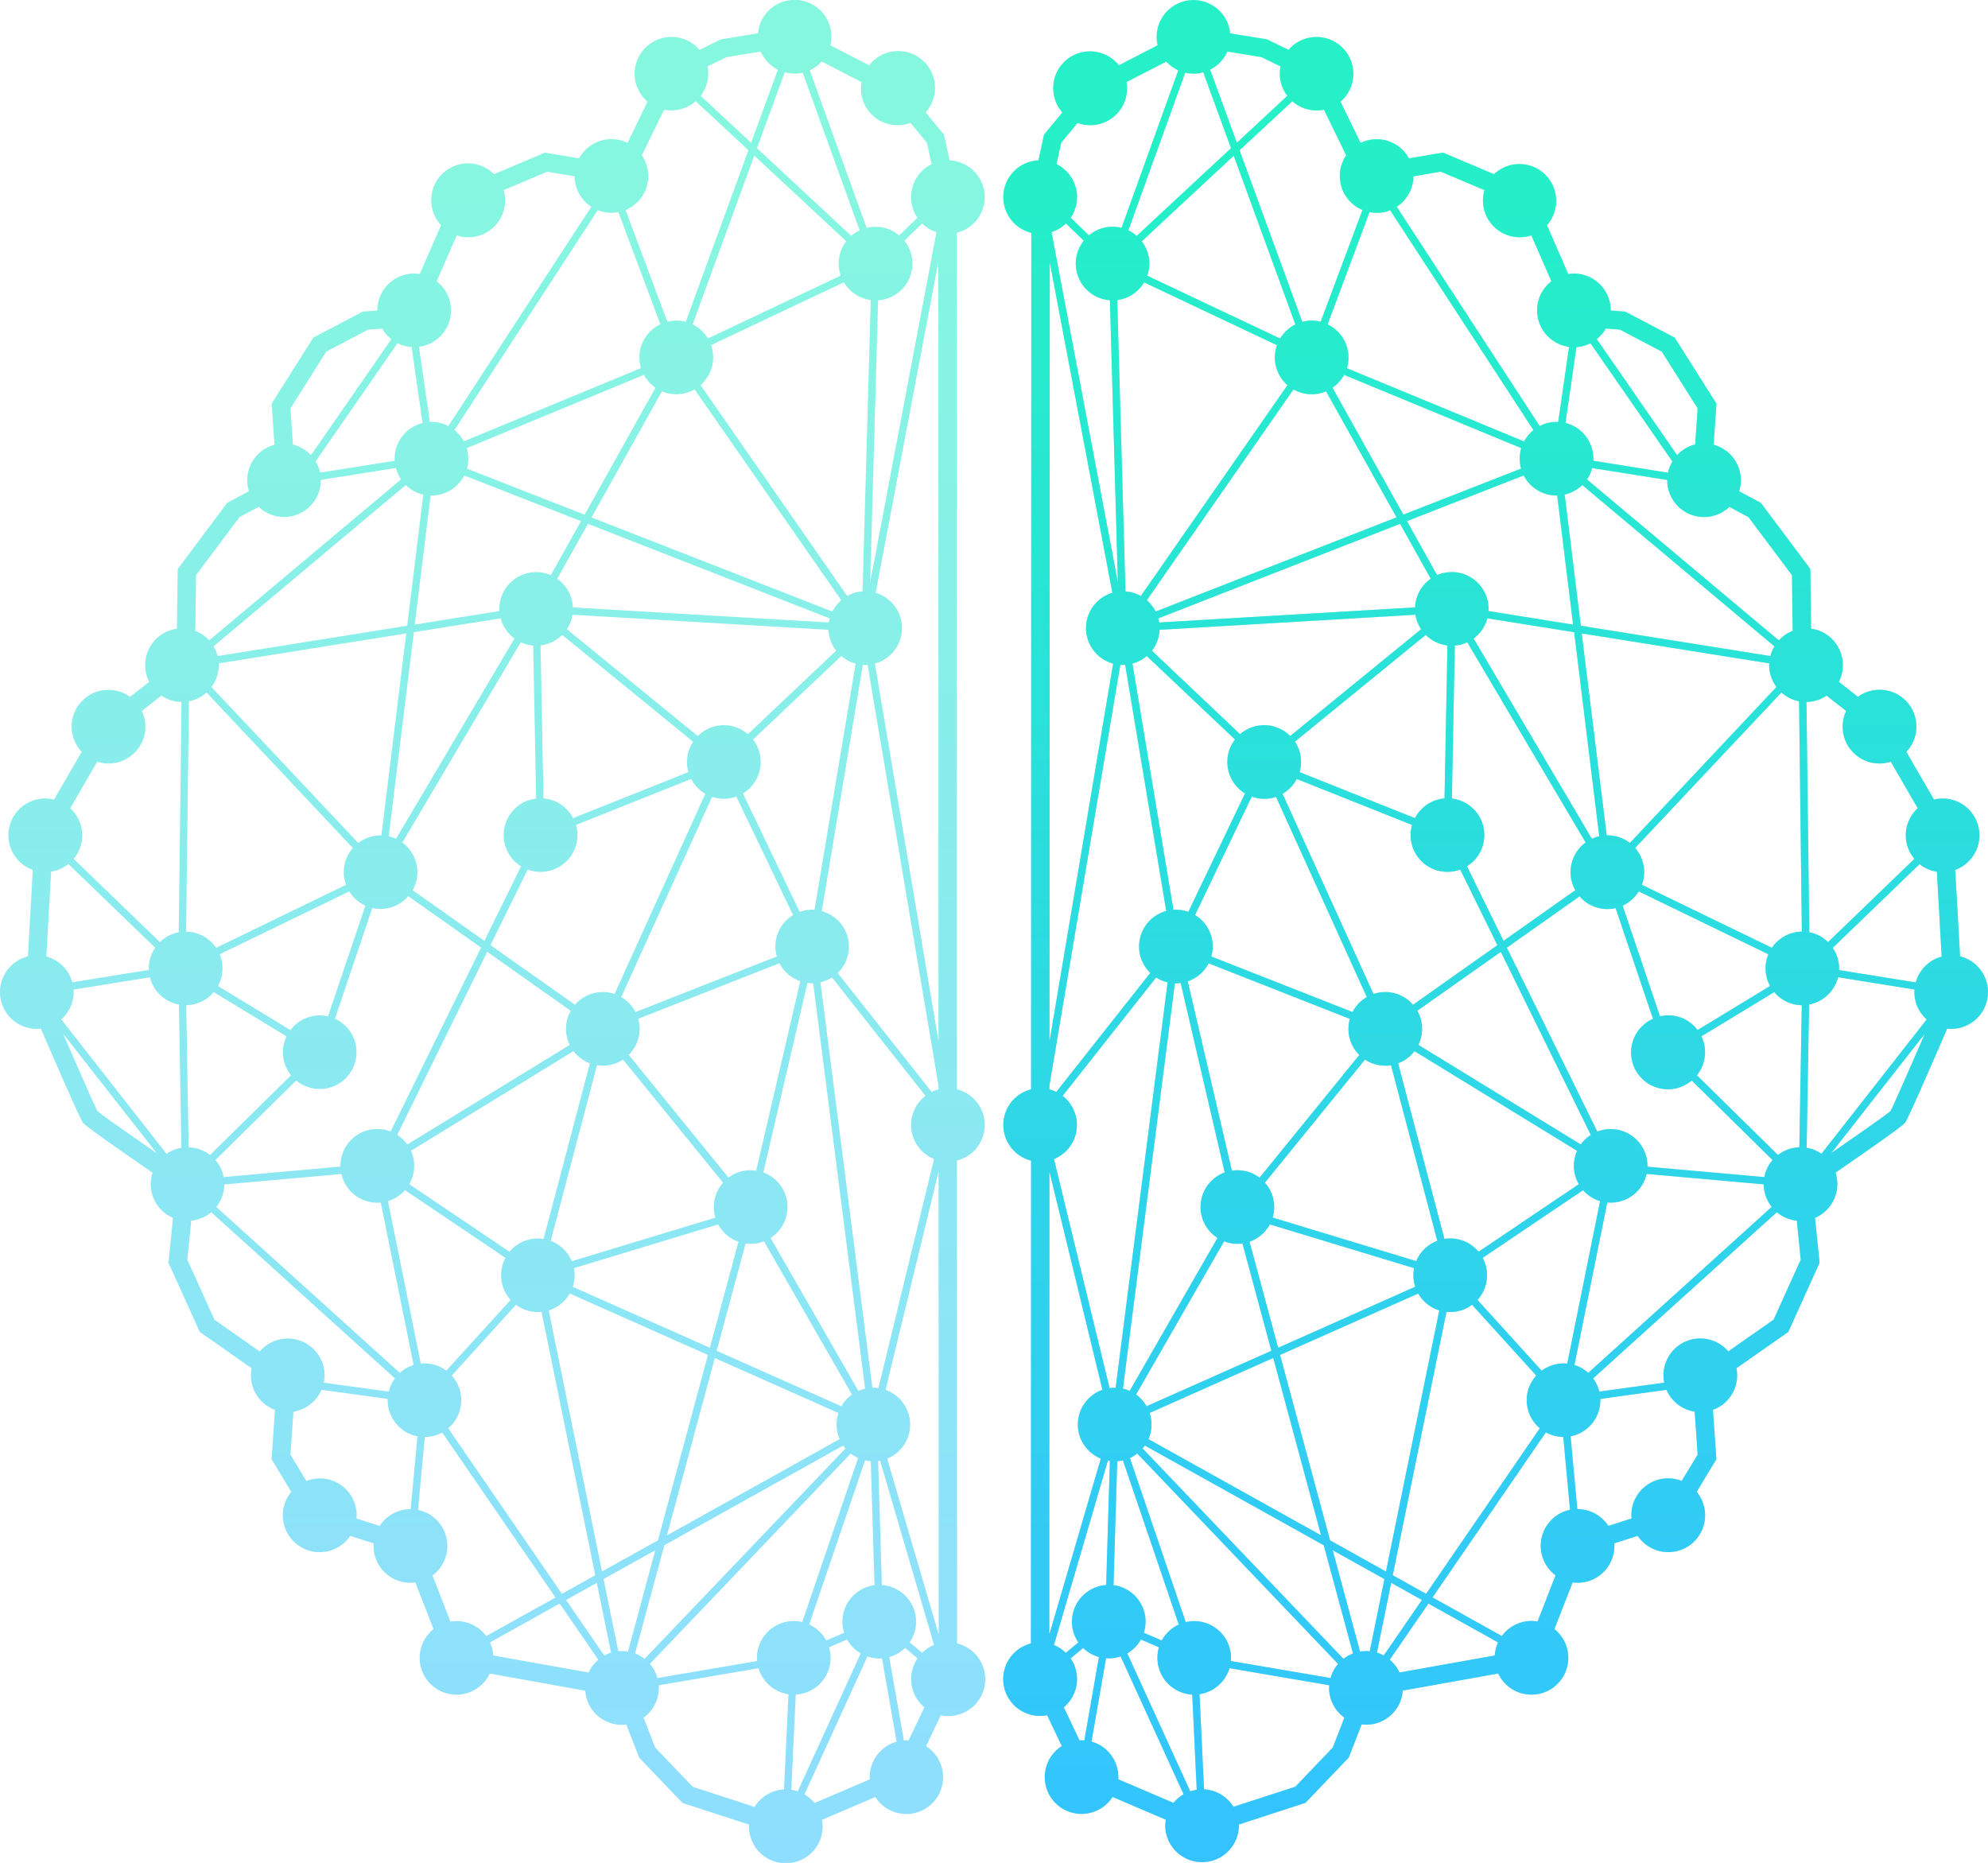
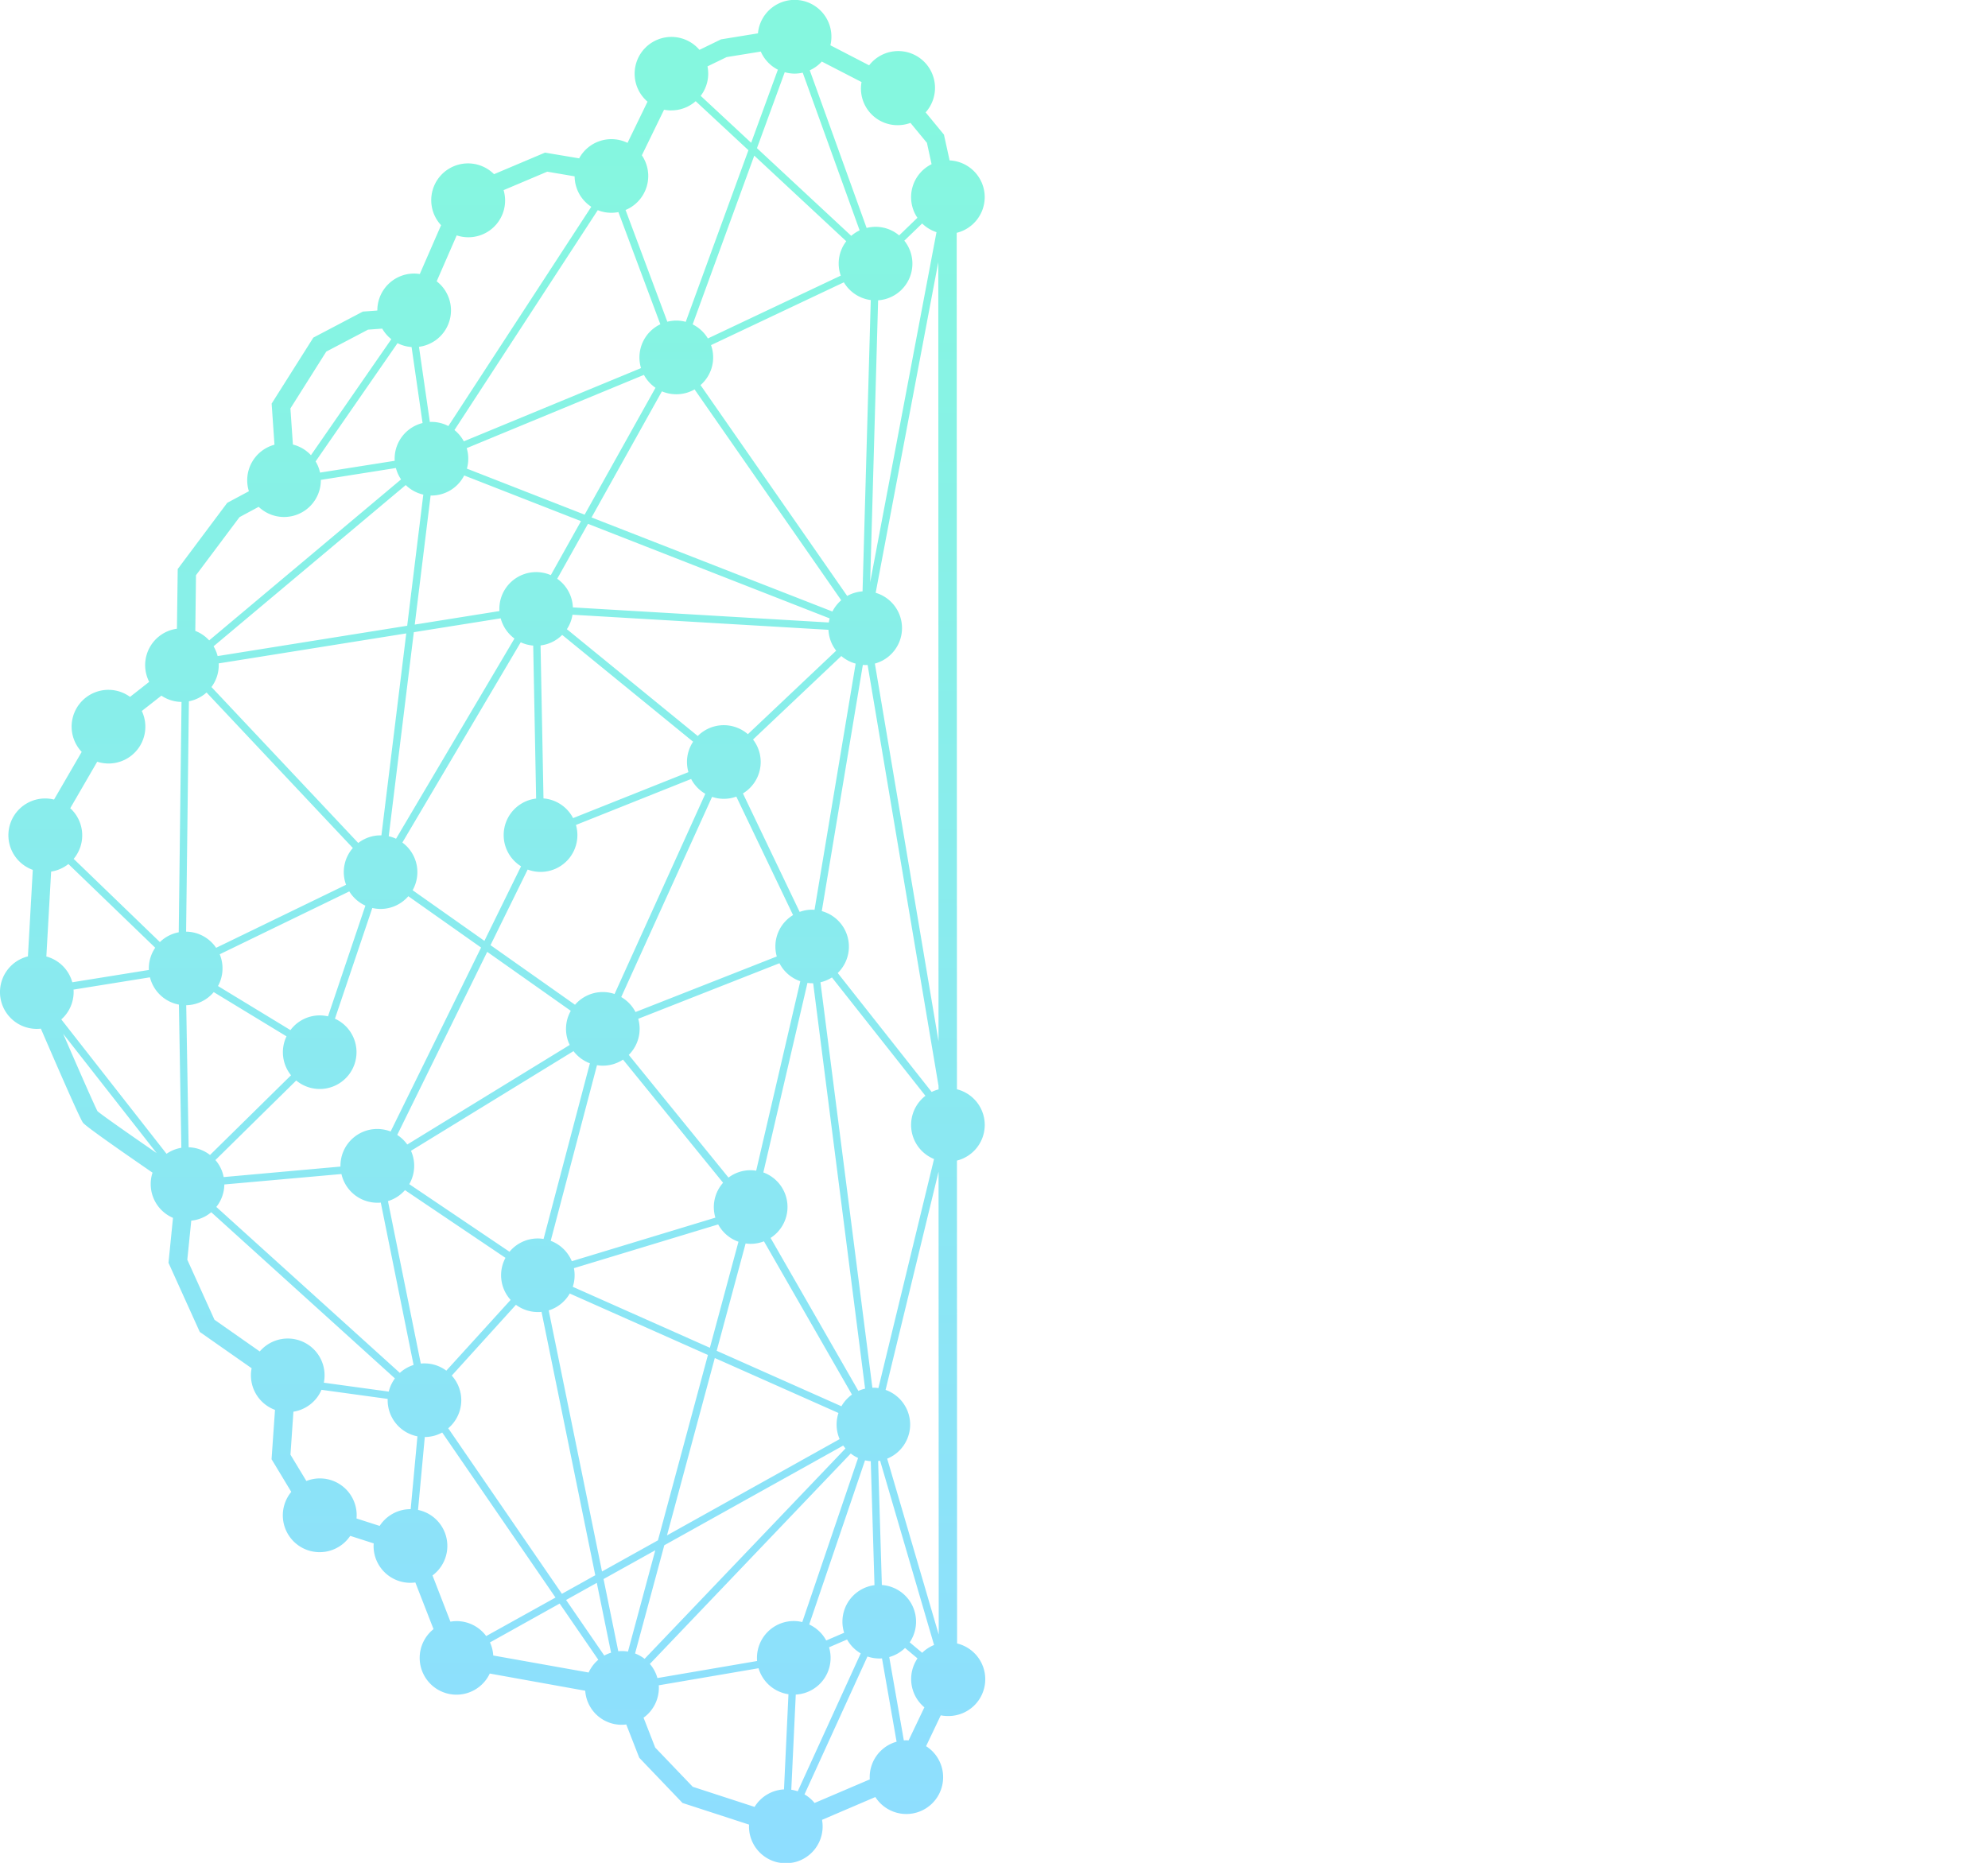
<svg xmlns="http://www.w3.org/2000/svg" viewBox="0 0 1156.32 1083.66">
  <defs>
    <style>.cls-1{opacity:0.5;}.cls-2{fill:url(#linear-gradient);}.cls-3{fill:url(#linear-gradient-2);}.cls-4{opacity:0.8;}</style>
    <linearGradient gradientUnits="userSpaceOnUse" id="linear-gradient" x1="869.95" x2="869.95" y1="68.67" y2="1077.92">
      <stop offset="0" stop-color="#0cefc0" />
      <stop offset="1" stop-color="#1ebdff" />
    </linearGradient>
    <linearGradient href="#linear-gradient" id="linear-gradient-2" x1="286.38" x2="286.38" y1="68.67" y2="1077.92" />
  </defs>
  <title>neuronex-brain-illustration-gradient</title>
  <g data-name="Layer 2" id="Layer_2">
    <g data-name="Layer 1" id="Layer_1-2">
      <g class="cls-1">
-         <path class="cls-2" d="M1140.08,556.31,1137.25,506a21.39,21.39,0,0,0-12.35-40.89l-16.09-27.77a21.39,21.39,0,0,0-28.12-32l-11.14-8.74a21.37,21.37,0,0,0-16.13-30.9L1053,331l-28.8-38.48-12.6-6.75a21.39,21.39,0,0,0-14.88-27.06l1.65-23.91-24.26-38.39-28.8-15.14-8.43-.62s0-.06,0-.1a21.42,21.42,0,0,0-21.42-21.41,20.94,20.94,0,0,0-3.28.28L899.78,131A21.4,21.4,0,0,0,869,101.32L839.32,88.78l-19.8,3.37a21.35,21.35,0,0,0-28.14-9l-11.68-24A21.4,21.4,0,1,0,749.5,29l-12.57-6.09L715.5,19.4a21.41,21.41,0,0,0-42.72,2,21.06,21.06,0,0,0,.59,4.93L650.8,38a21.41,21.41,0,1,0-32.88,27.41l-10.65,12.9-3.28,15a21.39,21.39,0,0,0-4.13,42.14l-.14,498.21a21.39,21.39,0,0,0,0,41.47L599.64,956A21.4,21.4,0,0,0,605,998.14a21.77,21.77,0,0,0,4.07-.39l8.53,17.94a21.4,21.4,0,1,0,29.52,29.58l31,13.27a20.64,20.64,0,0,0-.35,3.71,21.42,21.42,0,0,0,42.83,0c0-.32,0-.62,0-.93l38.71-12.6,25.16-26.3,7.55-19.35a21.23,21.23,0,0,0,23.87-19.64l55.54-9.95a21.4,21.4,0,1,0,32.71-25.84l10.57-27.15a22.83,22.83,0,0,0,2.88.21A21.41,21.41,0,0,0,939,899.29c0-.51,0-1-.08-1.52l13.65-4.38a21.42,21.42,0,1,0,34.29-25.59l11.47-19-2-28.7A21.34,21.34,0,0,0,1010,795.9l30.16-21.11,18.19-40.23-2.64-26.14a21.37,21.37,0,0,0,11.91-26.3c38.44-26.44,40-28.43,40.5-29.13,1.32-1.72,9.53-20.09,24.45-54.64a20.18,20.18,0,0,0,2.35.14,21.41,21.41,0,0,0,5.17-42.18ZM869.43,963,814,972.89a21.42,21.42,0,0,0-5.63-7.41l22.45-32.69,40.54,22.6A21.07,21.07,0,0,0,869.43,963Zm-177.12,79-36.62-80.21a21.58,21.58,0,0,0,7.93-8.08l10.49,4.52a21.4,21.4,0,0,0,19.35,27.51l2.61,55.36A21.47,21.47,0,0,0,692.31,1042Zm1.88-999.16a21.29,21.29,0,0,0,5.68-.79L716,86.21l-54.84,51A21.37,21.37,0,0,0,656.3,134l33.08-91.74A21.76,21.76,0,0,0,694.19,42.83Zm106.5,81a21.4,21.4,0,0,0,7.9-1.52l83.35,127.9a21.73,21.73,0,0,0-5.45,6.56l-103.06-42.6a21.37,21.37,0,0,0-11.24-25.49l24.38-65.25A21.56,21.56,0,0,0,800.69,123.78Zm116.24,78.09a21.28,21.28,0,0,0,8.18-2.25l47.63,68.78a21.6,21.6,0,0,0-2.57,6.51L926.72,268c0-.4.06-.8.06-1.2a21.39,21.39,0,0,0-16.24-20.76Zm199.6,300.73a21.36,21.36,0,0,0,10.06,4.43l2.77,49.38a21.41,21.41,0,0,0-15.09,15l-44.56-7.17c0-.31,0-.61,0-.92a21.35,21.35,0,0,0-3.7-12Zm-158.29,176c0-.15,0-.3,0-.46a21.38,21.38,0,0,0-29.17-19.94l-52.61-107,42.31-29.86a21.21,21.21,0,0,0,20.94,6.84l21.74,64.41A21.41,21.41,0,1,0,984,628.53l47,46.27a21.31,21.31,0,0,0-4.8,9.9Zm-48.8,114.45a21.27,21.27,0,0,0-12.72,4.22l-37.33-41.16a21.36,21.36,0,0,0,3-24.46l58.41-39.39a21.31,21.31,0,0,0,9.88,6.38l-19.1,94.52A21.19,21.19,0,0,0,909.44,793.09ZM664.58,842.55c.46-.54.9-1.1,1.31-1.68l104.07,58,17,62.94a21.55,21.55,0,0,0-5.54,3.12Zm11.16,111.71-10.42-4.49a21.39,21.39,0,0,0-17.64-27.68L649.84,850a21.43,21.43,0,0,0,3.32-.49L685.64,945A21.57,21.57,0,0,0,675.74,954.26Zm-10.25-790,77.27,36.54a21.29,21.29,0,0,0,6.1,23.24L663.55,346.69a21.27,21.27,0,0,0-8.93-2.66l-4.77-169.48A21.41,21.41,0,0,0,665.49,164.26Zm365.12,387.07L955,514.67a21.24,21.24,0,0,0-3.94-21.4l85.09-90.45a21.41,21.41,0,0,0,10.26,5.11l1.63,134A21.39,21.39,0,0,0,1030.61,551.33Zm-1.09,22.24-42.13,25.61a21.24,21.24,0,0,0-21.86-8L943.79,526.8a21.5,21.5,0,0,0,9.38-8.27l75.4,36.57a21.41,21.41,0,0,0,1,18.47ZM1048,584.74l-1.41,82.63a21.28,21.28,0,0,0-12.43,4.48L987,625.48a21.32,21.32,0,0,0,2.62-22.64L1032,577.11A21.36,21.36,0,0,0,1048,584.74Zm-128.51,81L825,607.79a21.27,21.27,0,0,0-.63-19.83l48.58-34.27,52.34,106.5A21.51,21.51,0,0,0,919.46,665.71ZM762.93,229.34a21.39,21.39,0,0,0,8.37-1.7l41,73.31L672.19,355.72a21.51,21.51,0,0,0-5.14-6.56l85.3-122.64A21.3,21.3,0,0,0,762.93,229.34Zm60.81,504.25-83.51-25.33a21.32,21.32,0,0,0-4.49-20.3l58.2-71.59a21.3,21.3,0,0,0,11.78,3.53,20.65,20.65,0,0,0,3.35-.29L836,721.79A21.45,21.45,0,0,0,823.74,733.59ZM703,560.36l82.14,32.32a21.31,21.31,0,0,0,5.49,21l-58,71.37a21.29,21.29,0,0,0-12.88-4.33,21.52,21.52,0,0,0-3.22.27L690.86,570.83A21.48,21.48,0,0,0,703,560.36Zm83.7,28.34-82.14-32.32a21.29,21.29,0,0,0-9.47-24.08l33-68.92a21.08,21.08,0,0,0,14.1.15L795,580A21.46,21.46,0,0,0,786.68,588.7ZM674.45,366.37l148.88-8.78a21.23,21.23,0,0,0,3.26,8.42l-76.14,62.12a21.37,21.37,0,0,0-29.15-1.06L670,378.51A21.31,21.31,0,0,0,674.45,366.37Zm78.7,65.08,76.14-62.12a21.35,21.35,0,0,0,12.61,6.12l-1.7,89A21.37,21.37,0,0,0,823,475.89l-67.08-26.74a21.27,21.27,0,0,0-2.72-17.7Zm69.93-78.13L674.23,362.1a23.38,23.38,0,0,0-.51-2.38l140.64-55,17.84,31.94A21.34,21.34,0,0,0,823.08,353.32ZM667,381.61l51.35,48.57a21.35,21.35,0,0,0,5.82,31.35l-33,68.92a21.26,21.26,0,0,0-7.25-1.29c-.47,0-.93,0-1.39.07L658.68,386A21.31,21.31,0,0,0,667,381.61ZM684,572a20.67,20.67,0,0,0,2.74-.2L712.34,682a21.38,21.38,0,0,0-4.19,38.09l-51.08,89a21.41,21.41,0,0,0-3.91-1.32L683.37,572C683.56,572,683.75,572,684,572ZM668.66,821.93l71.93-32,27.82,103.17L668,837.13a21.23,21.23,0,0,0,.68-15.2ZM666.92,818a21.66,21.66,0,0,0-6.13-6.79L712,722.07a21.18,21.18,0,0,0,7.74,1.47,21.57,21.57,0,0,0,2.92-.22l16.83,62.43Zm59.88-95.71a21.44,21.44,0,0,0,11.79-10.07l83.91,25.45a21.2,21.2,0,0,0,.67,10.83L743.43,784Zm116.71-1.9a21.86,21.86,0,0,0-3.36.29L813.21,618.53a21.42,21.42,0,0,0,9.53-7.09l94.58,58a21.27,21.27,0,0,0,1,19.4L860,728.14A21.36,21.36,0,0,0,843.51,720.41ZM821.88,584.47a21.29,21.29,0,0,0-23-6.26L746,461.76a21.55,21.55,0,0,0,8.25-8.63l67.08,26.74a21.36,21.36,0,0,0,28,25.94l21.61,44Zm31.37-80.55a21.38,21.38,0,0,0-8.76-39.4l1.7-89a21.3,21.3,0,0,0,7.25-1.91l68.84,116.46a21.35,21.35,0,0,0-6,27.76l-41.76,29.45Zm180-104.28L948,490.34a21.35,21.35,0,0,0-13-4.44l-.47,0L920,368.45l109.09,17.43c0,.34-.06.68-.06,1A21.26,21.26,0,0,0,1033.3,399.64Zm-103.07,86.8a21.27,21.27,0,0,0-4.27,1.45L857.13,371.44a21.43,21.43,0,0,0,8-11.76l50.49,8.06Zm-64.43-131c0-.42.07-.83.07-1.25a21.41,21.41,0,0,0-29.94-19.64l-17.54-31.41,67.93-26.57a21.4,21.4,0,0,0,19,11.67l.47,0,9.24,75.09Zm19-82.85-68.48,26.77-41.23-73.8a21.49,21.49,0,0,0,6.74-7.5l103.07,42.61a21.1,21.1,0,0,0-.1,11.92ZM653.09,386.78c.46,0,.91,0,1.36-.07l23.88,143.22a21.37,21.37,0,0,0-9.26,36l-54.68,69.23a21.32,21.32,0,0,0-4-1.47v-2.18l41.25-244.82C652.15,386.74,652.61,386.78,653.09,386.78Zm-35,250.68,54.37-68.85a21.55,21.55,0,0,0,6.69,2.81L648.91,807.25c-.19,0-.38,0-.58,0a21.87,21.87,0,0,0-2.94.22L613.05,674.23a21.39,21.39,0,0,0,5-36.77ZM794.54,960.41a22.05,22.05,0,0,0-3.47.3l-15.89-58.92,30.08,16.76-8.56,42A19.28,19.28,0,0,0,794.54,960.41ZM773.63,896,744.55,788.18l80.37-35.74a21.45,21.45,0,0,0,12.23,9.84l-31,151.87Zm256.11-514.38L919.48,364l-9.39-76.31a21.35,21.35,0,0,0,10.22-5.55L1032.1,376A21.63,21.63,0,0,0,1029.74,381.64ZM744.58,196.93,667.3,160.38a21.19,21.19,0,0,0-3.21-20L717.6,90.58l35.85,98.16A21.5,21.5,0,0,0,744.58,196.93Zm-99-22.27,4.62,164L611.61,135A21.5,21.5,0,0,0,620,130l10.39,10a21.38,21.38,0,0,0,15.22,34.65ZM647,344.84a21.4,21.4,0,0,0,.46,41.17l-37,219.7.12-453.22Zm-5.77,463.61a21.39,21.39,0,0,0-.94,40L610.34,950.79l.08-269.25Zm-21.29,153a21.4,21.4,0,0,0-6.92-4.53L644.4,849.67c.38.07.77.12,1.15.17L643.4,922a21.4,21.4,0,0,0-16.21,33.37ZM694.62,943a21.21,21.21,0,0,0-4.94.6L657.21,848.1a21.52,21.52,0,0,0,4.27-2.59L778.29,967.9a21.25,21.25,0,0,0-4.37,8.22l-58-9.92c0-.61.1-1.21.1-1.83A21.42,21.42,0,0,0,694.62,943ZM804.84,963a21.09,21.09,0,0,0-3.94-1.67l8.29-40.63,17.86,10Zm5.25-46.7,31.25-153.21c.72.07,1.44.11,2.17.11A21.33,21.33,0,0,0,856.22,759l37.33,41.15a21.37,21.37,0,0,0,2.07,30.67l-66.13,96.3Zm113.69-117.7a21.23,21.23,0,0,0-8-4.59l19.1-94.55c.66.06,1.32.1,2,.1a21.4,21.4,0,0,0,20.87-16.7l68.13,6.07a21.29,21.29,0,0,0,4.65,13.1Zm127.06-131,1.42-83.28a21.41,21.41,0,0,0,16.84-15.88l44.47,7.15c0,.47-.07.94-.07,1.42a21.33,21.33,0,0,0,7.16,16l-61.21,78.13A21.31,21.31,0,0,0,1050.84,667.66ZM1108.5,485.9a21.3,21.3,0,0,0,5,13.7L1063.28,548a21.26,21.26,0,0,0-10.91-5.7l-1.63-134a21.42,21.42,0,0,0,11.72-3.65l11.38,8.92a21.2,21.2,0,0,0-2.07,9.14,21.41,21.41,0,0,0,28,20.37l15.67,27.05A21.35,21.35,0,0,0,1108.5,485.9Zm-66.2-151.3.42,32.36a21.35,21.35,0,0,0-8.06,5.55L923.07,278.89a21.47,21.47,0,0,0,3-6.62l43.66,6.91c0,.05,0,.11,0,.17a21.4,21.4,0,0,0,36.16,15.5l11.15,6Zm-100-142.84,24.28,12.77,20.85,33-1.45,21a21.42,21.42,0,0,0-10.5,6.2l-46.73-67.48a21.55,21.55,0,0,0,5.29-6.15Zm-78.86-81.17a21.38,21.38,0,0,0,27.27,26.33l11.64,26.71a21.38,21.38,0,0,0,10.31,38.11l-6.33,43.73c-.31,0-.62-.05-.93-.05a21.3,21.3,0,0,0-9.84,2.41L812.41,120.28a21.38,21.38,0,0,0,9.69-17.7L838,99.86ZM783,90.33a21.42,21.42,0,0,0,9.48,31.81l-24.3,65a20.94,20.94,0,0,0-5.23-.67,21.48,21.48,0,0,0-5.47.73L721,87.41l30.68-28.52a21.45,21.45,0,0,0,18.4,4.93ZM744.82,38.61a21.65,21.65,0,0,0-.42,4.22,21.27,21.27,0,0,0,4.37,12.92l-29.36,27.3L703.87,40.5a21.5,21.5,0,0,0,10-10.53l19.84,3.24ZM626.75,71.49a21.38,21.38,0,0,0,28.8-20.08,22.28,22.28,0,0,0-.33-3.68l23.15-11.92a21.48,21.48,0,0,0,7,5.08l-33.05,91.68a21,21,0,0,0-5.17-.66,21.26,21.26,0,0,0-13.76,5l-10.63-10.25a21.39,21.39,0,0,0-8.24-31.19l2.71-12.41Zm-8,921.66a21.39,21.39,0,0,0,4-28.46l7.26-6.07a21.37,21.37,0,0,0,9.17,5.29l-8.48,48.49c-.52,0-1-.08-1.56-.08s-.81,0-1.21.06ZM650.43,1035c0-.43.06-.86.06-1.31a21.41,21.41,0,0,0-15.63-20.6l8.48-48.49c.52,0,1,.08,1.56.08a21.3,21.3,0,0,0,6.9-1.16l36.62,80.21a21.55,21.55,0,0,0-5.86,5Zm124.82-18.49-21.83,22.82-36,11.7a21.36,21.36,0,0,0-17.1-10.18l-2.61-55.36a21.41,21.41,0,0,0,17.42-15.12l58,9.93c0,.49-.07,1-.07,1.48a21.34,21.34,0,0,0,8.9,17.35Zm119.08-73.28a21.92,21.92,0,0,0-3.56-.32,21.39,21.39,0,0,0-17.24,8.75l-40.29-22.45,65.9-96a21.38,21.38,0,0,0,10.13,2.63l3.93,42.4a21.4,21.4,0,0,0-8.42,38.11Zm83.82-81.78A21.38,21.38,0,0,0,948.9,881.4c0,.64,0,1.27.09,1.89l-13.47,4.33a21.42,21.42,0,0,0-17.95-9.75h-.11l-3.92-42.36a21.41,21.41,0,0,0,17.31-21c0-.26,0-.52,0-.77l38.47-5.29a21.41,21.41,0,0,0,16.39,12.71l1.73,25Zm53.45-93.79-26.34,18.44A21.41,21.41,0,0,0,968,804.31l-37.76,5.18a21.27,21.27,0,0,0-3.58-7.67l106.83-96.67a21.27,21.27,0,0,0,11.62,4.9l2.29,22.72Zm68-121.31c-3.09,2.59-18.74,13.55-34.38,24.34l54.34-69.36C1110.62,622,1101.6,642.56,1099.61,646.39Z" />
        <path class="cls-3" d="M572.76,114.68a21.41,21.41,0,0,0-20.42-21.37l-3.29-15L538.4,65.37A21.4,21.4,0,1,0,505.53,38L483,26.34a21.41,21.41,0,1,0-42.14-6.94L419.4,22.89,406.83,29a21.4,21.4,0,1,0-30.2,30.14L365,83.11a21.35,21.35,0,0,0-28.14,9L317,88.78l-29.65,12.54A21.39,21.39,0,0,0,256.55,131L244.17,159.4a20.83,20.83,0,0,0-3.28-.28,21.42,21.42,0,0,0-21.41,21.41v.1l-8.43.62-28.8,15.14L158,234.78l1.65,23.91a21.42,21.42,0,0,0-14.89,27.06l-12.6,6.75L103.37,331l-.46,34.73a21.36,21.36,0,0,0-16.13,30.9l-11.14,8.74a21.39,21.39,0,0,0-28.12,32L31.43,465.1A21.39,21.39,0,0,0,19.07,506l-2.83,50.33a21.4,21.4,0,0,0,5.17,42.17,20.48,20.48,0,0,0,2.36-.14C38.68,632.9,46.9,651.27,48.21,653c.54.7,2.07,2.69,40.51,29.13a21.38,21.38,0,0,0,11.9,26.3L98,734.56l18.2,40.23,30.16,21.11a20.81,20.81,0,0,0-.41,4.13,21.42,21.42,0,0,0,14,20.09l-2,28.7,11.47,19a21.42,21.42,0,1,0,34.29,25.59l13.65,4.38c0,.51-.07,1-.07,1.52a21.4,21.4,0,0,0,21.41,21.41,22.69,22.69,0,0,0,2.88-.21l10.58,27.15a21.4,21.4,0,1,0,32.71,25.84l55.53,10a21.23,21.23,0,0,0,23.87,19.63l7.55,19.35,25.16,26.3,38.72,12.6c0,.31-.05.61-.05.93a21.42,21.42,0,1,0,42.49-3.71l31-13.27a21.4,21.4,0,1,0,29.52-29.58l8.53-17.94a21.85,21.85,0,0,0,4.07.39A21.4,21.4,0,0,0,556.69,956l-.08-280.89a21.38,21.38,0,0,0,0-41.47l-.14-498.21A21.41,21.41,0,0,0,572.76,114.68Zm-112.5,926.41,2.6-55.36a21.37,21.37,0,0,0,19.35-27.51l10.49-4.52a21.58,21.58,0,0,0,7.93,8.08L464,1042A21.36,21.36,0,0,0,460.26,1041.09ZM285,955.39l40.53-22.6L348,965.48a21.27,21.27,0,0,0-5.62,7.41L286.9,963A21.49,21.49,0,0,0,285,955.39ZM39.79,502.6l50.49,48.7a21.28,21.28,0,0,0-3.71,12c0,.31,0,.61.05.92l-44.57,7.17a21.41,21.41,0,0,0-15.09-15L29.74,507A21.33,21.33,0,0,0,39.79,502.6ZM183.58,268.4l47.64-68.78a21.18,21.18,0,0,0,8.17,2.25l6.4,44.21a21.39,21.39,0,0,0-16.25,20.76c0,.4,0,.8.06,1.2l-43.45,6.87A21.09,21.09,0,0,0,183.58,268.4Zm172-144.62a21.48,21.48,0,0,0,4.12-.4l24.39,65.25a21.37,21.37,0,0,0-11.24,25.49l-103.07,42.6a21.44,21.44,0,0,0-5.45-6.56l83.36-127.9A21.31,21.31,0,0,0,355.63,123.78Zm106.5-80.95a21.85,21.85,0,0,0,4.82-.56L500,134a21.43,21.43,0,0,0-4.87,3.19l-54.84-51L456.45,42A21.29,21.29,0,0,0,462.13,42.83ZM536.37,130a21.46,21.46,0,0,0,8.34,5.05L506.14,338.69l4.62-164A21.37,21.37,0,0,0,526,140ZM490,943.3a21.26,21.26,0,0,0,1,6.47l-10.43,4.49a21.5,21.5,0,0,0-9.89-9.31l32.47-95.47a21.38,21.38,0,0,0,3.33.49l2.16,72.12A21.4,21.4,0,0,0,490,943.3ZM374.93,964.94a21.55,21.55,0,0,0-5.54-3.12l17-62.94,104.07-58c.41.58.85,1.14,1.31,1.68ZM259.6,797.31a21.27,21.27,0,0,0-12.72-4.22c-.71,0-1.42,0-2.12.11l-19.1-94.52a21.39,21.39,0,0,0,9.89-6.38L294,731.69a21.36,21.36,0,0,0,3,24.46ZM130.09,684.7a21.2,21.2,0,0,0-4.79-9.9l47-46.27a21.4,21.4,0,1,0,22.52-35.95l21.74-64.41a21.56,21.56,0,0,0,4.78.56,21.31,21.31,0,0,0,16.16-7.4l42.32,29.86-52.61,107a21.39,21.39,0,0,0-29.18,19.94c0,.16,0,.31,0,.46ZM108.25,541.94l1.62-134a21.44,21.44,0,0,0,10.27-5.11l85.09,90.45a21.24,21.24,0,0,0-3.94,21.4l-75.58,36.66A21.37,21.37,0,0,0,108.25,541.94ZM506.48,174.55,501.7,344a21.36,21.36,0,0,0-8.93,2.66L407.46,224a21.27,21.27,0,0,0,6.11-23.24l77.26-36.54A21.41,21.41,0,0,0,506.48,174.55ZM231.05,660.19l52.34-106.5L332,588a21.27,21.27,0,0,0-.63,19.83l-94.48,57.92A21.51,21.51,0,0,0,231.05,660.19Zm3-170.11,68.83-116.46a21.29,21.29,0,0,0,7.26,1.91l1.7,89a21.38,21.38,0,0,0-8.77,39.4l-21.31,43.37L240,517.84a21.35,21.35,0,0,0-6-27.76ZM393.39,229.34A21.3,21.3,0,0,0,404,226.52l85.3,122.64a21.48,21.48,0,0,0-5.13,6.56L344.07,301,385,227.64A21.39,21.39,0,0,0,393.39,229.34ZM320.32,721.79l26.93-102.18a20.68,20.68,0,0,0,3.36.29,21.29,21.29,0,0,0,11.77-3.53L420.58,688a21.36,21.36,0,0,0-4.48,20.31l-83.51,25.33A21.45,21.45,0,0,0,320.32,721.79Zm116.29-41.08A21.29,21.29,0,0,0,423.73,685l-58-71.37a21.37,21.37,0,0,0,5.5-21l82.14-32.32a21.4,21.4,0,0,0,12.12,10.46L439.83,681A21.3,21.3,0,0,0,436.61,680.71ZM451,550.57a21.4,21.4,0,0,0,.82,5.81L369.64,588.7a21.55,21.55,0,0,0-8.29-8.72l52.83-116.45a21.08,21.08,0,0,0,14.1-.15l33,68.92A21.35,21.35,0,0,0,451,550.57ZM316.12,464.44l-1.7-89A21.32,21.32,0,0,0,327,369.33l76.14,62.12a21.32,21.32,0,0,0-3.56,11.81,21.6,21.6,0,0,0,.84,5.89l-67.08,26.74A21.36,21.36,0,0,0,316.12,464.44ZM435,427.07a21.37,21.37,0,0,0-29.15,1.06L329.73,366a21.08,21.08,0,0,0,3.26-8.42l148.88,8.78a21.32,21.32,0,0,0,4.49,12.14Zm47.58-67.35a20.94,20.94,0,0,0-.5,2.38l-148.86-8.78a21.36,21.36,0,0,0-9.11-16.66L342,304.72ZM306.92,505.81a21.2,21.2,0,0,0,7.46,1.37A21.38,21.38,0,0,0,335,479.87L402,453.13a21.46,21.46,0,0,0,8.24,8.63L357.46,578.21a21.29,21.29,0,0,0-23,6.26L285.3,549.79Zm26.66,105.63a21.53,21.53,0,0,0,9.53,7.09L316.17,720.7a21.73,21.73,0,0,0-3.35-.29,21.38,21.38,0,0,0-16.47,7.73l-58.3-39.32a21.35,21.35,0,0,0,1-19.4Zm.25,126.25,83.9-25.45a21.46,21.46,0,0,0,11.8,10.07L412.9,784l-79.75-35.47a21.4,21.4,0,0,0,.68-10.83Zm99.86-14.37a21.7,21.7,0,0,0,2.92.22,21.24,21.24,0,0,0,7.75-1.47l51.18,89.16a21.54,21.54,0,0,0-6.13,6.79l-72.55-32.27Zm54,98.61a21.52,21.52,0,0,0-1.08,6.7,21.29,21.29,0,0,0,1.76,8.5l-100.42,56,27.81-103.17Zm11.59-12.83-51.07-89A21.39,21.39,0,0,0,444,682l25.66-110.25a20.67,20.67,0,0,0,2.74.2c.19,0,.38,0,.58,0l30.2,235.82A21.93,21.93,0,0,0,499.25,809.1ZM472.38,529.16a21.32,21.32,0,0,0-7.26,1.29l-33-68.92A21.35,21.35,0,0,0,438,430.18l51.35-48.57a21.35,21.35,0,0,0,8.34,4.41L473.77,529.23C473.31,529.2,472.85,529.16,472.38,529.16ZM381.27,225.57l-41.22,73.8L271.57,272.6a21.54,21.54,0,0,0,.8-5.76,21.2,21.2,0,0,0-.91-6.16l103.08-42.61A21.56,21.56,0,0,0,381.27,225.57ZM251,288.25a21.4,21.4,0,0,0,19-11.67l67.93,26.57-17.55,31.41a21.41,21.41,0,0,0-29.93,19.64c0,.42,0,.83.06,1.25l-49.27,7.87,9.23-75.09Zm40.23,71.43a21.45,21.45,0,0,0,8,11.76L230.36,487.89a21.18,21.18,0,0,0-4.26-1.45l14.6-118.7ZM221.85,485.92l-.48,0a21.33,21.33,0,0,0-13,4.44L123,399.64a21.25,21.25,0,0,0,4.23-12.74c0-.34,0-.68-.05-1L236.3,368.45Zm-18.69,32.61a21.42,21.42,0,0,0,9.37,8.27l-21.74,64.41a21.22,21.22,0,0,0-21.85,8L126.8,573.57a21.41,21.41,0,0,0,1-18.47Zm-81,153.32a21.25,21.25,0,0,0-12.43-4.48l-1.41-82.63a21.4,21.4,0,0,0,16-7.63l42.33,25.73a21.32,21.32,0,0,0,2.62,22.64ZM331.4,752.44l80.37,35.74L382.7,896l-32.54,18.13-31-151.87A21.47,21.47,0,0,0,331.4,752.44Zm49.74,149.35-15.88,58.92a22.18,22.18,0,0,0-3.48-.3,19.28,19.28,0,0,0-2.16.11l-8.56-42ZM508,807.22l-.58,0-30.2-235.83a21.4,21.4,0,0,0,6.68-2.81l54.38,68.85a21.39,21.39,0,0,0,5,36.77L510.93,807.44A21.87,21.87,0,0,0,508,807.22Zm37.9-173.51a21.59,21.59,0,0,0-4,1.47L487.26,566a21.39,21.39,0,0,0-9.27-36l23.88-143.22c.46,0,.91.07,1.37.07s.94,0,1.4-.07l41.25,244.83ZM492.23,140.33a21.27,21.27,0,0,0-3.21,20l-77.28,36.55a21.47,21.47,0,0,0-8.86-8.19l35.84-98.16ZM236,282.16a21.4,21.4,0,0,0,10.21,5.55L236.84,364,126.58,381.64a21,21,0,0,0-2.36-5.69ZM42.83,577.07c0-.48,0-1-.07-1.42l44.46-7.15a21.42,21.42,0,0,0,16.84,15.88l1.42,83.28a21.31,21.31,0,0,0-8.61,3.5L35.66,593A21.34,21.34,0,0,0,42.83,577.07ZM130.48,689l68.12-6.07a21.42,21.42,0,0,0,20.88,16.7c.67,0,1.33,0,2-.1L240.56,794a21.46,21.46,0,0,0-8,4.6L125.82,702.07A21.3,21.3,0,0,0,130.48,689ZM268.3,814.51a21.3,21.3,0,0,0-5.53-14.33L300.1,759a21.33,21.33,0,0,0,12.72,4.21c.73,0,1.45,0,2.16-.11l31.26,153.21-19.4,10.81-66.13-96.3A21.36,21.36,0,0,0,268.3,814.51Zm78.83,106.23,8.29,40.63a21,21,0,0,0-3.93,1.67L329.27,930.7ZM378,967.9,494.84,845.51a21.52,21.52,0,0,0,4.27,2.59l-32.47,95.45a21.14,21.14,0,0,0-4.94-.6,21.42,21.42,0,0,0-21.41,21.42c0,.62,0,1.22.09,1.83l-58,9.92A21.35,21.35,0,0,0,378,967.9ZM512.93,922l-2.16-72.13c.39-.05.77-.1,1.15-.17L543.3,956.89a21.25,21.25,0,0,0-6.91,4.53l-7.26-6.08A21.38,21.38,0,0,0,512.93,922Zm3.1-73.5a21.39,21.39,0,0,0-.93-40l30.81-126.91L546,950.79ZM508.87,386a21.4,21.4,0,0,0,.46-41.17l36.43-192.35.13,453.22ZM501.11,47.73a21.3,21.3,0,0,0,21.08,25.09,21.55,21.55,0,0,0,7.38-1.33l9.58,11.6,2.7,12.41a21.41,21.41,0,0,0-8.24,31.19L523,136.94a21.26,21.26,0,0,0-13.77-5,20.91,20.91,0,0,0-5.16.66L471,40.89a21.42,21.42,0,0,0,7-5.08ZM422.66,33.21,442.51,30a21.48,21.48,0,0,0,9.94,10.53L436.91,83.05l-29.35-27.3a21.27,21.27,0,0,0,4.37-12.92,21.65,21.65,0,0,0-.42-4.22Zm-32.15,31a21.31,21.31,0,0,0,14.13-5.35l30.68,28.52-36.46,99.83a21.42,21.42,0,0,0-5.47-.73,21,21,0,0,0-5.23.67l-24.3-65a21.41,21.41,0,0,0,9.48-31.81l12.91-26.51A22.14,22.14,0,0,0,390.51,64.24ZM318.3,99.86l15.93,2.72a21.35,21.35,0,0,0,9.69,17.7L260.79,247.83a21.26,21.26,0,0,0-9.83-2.41c-.32,0-.62,0-.93.05l-6.33-43.73A21.37,21.37,0,0,0,254,163.63l11.64-26.71a21.38,21.38,0,0,0,28.15-20.32,21.66,21.66,0,0,0-.87-6ZM189.77,204.53l24.29-12.77,8.25-.6a21.58,21.58,0,0,0,5.3,6.15l-46.74,67.48a21.38,21.38,0,0,0-10.5-6.2l-1.45-21Zm-50.46,96.29,11.14-6a21.4,21.4,0,0,0,36.17-15.5c0-.06,0-.12,0-.17l43.66-6.91a21,21,0,0,0,3,6.62L121.67,372.51A21.39,21.39,0,0,0,113.6,367L114,334.6ZM56.55,443.09a21.4,21.4,0,0,0,25.94-29.51l11.38-8.92a21.41,21.41,0,0,0,11.71,3.65l-1.62,134A21.29,21.29,0,0,0,93,548L42.86,499.6a21.35,21.35,0,0,0-2-29.46ZM36.75,601.37l54.34,69.36C75.45,659.93,59.8,649,56.71,646.39,54.72,642.56,45.7,622,36.75,601.37Zm88,166.33-15.8-34.93,2.3-22.72a21.31,21.31,0,0,0,11.62-4.9l106.83,96.67a21.11,21.11,0,0,0-3.58,7.67l-37.76-5.18a21.41,21.41,0,0,0-37.27-18.17Zm82.61,115.59c.06-.62.1-1.25.1-1.89a21.39,21.39,0,0,0-29.26-19.91l-9.25-15.31,1.72-25A21.39,21.39,0,0,0,187,808.45l38.48,5.29c0,.25,0,.51,0,.77a21.41,21.41,0,0,0,17.32,21l-3.93,42.36h-.11a21.39,21.39,0,0,0-17.94,9.75Zm44.21,33.14a21.39,21.39,0,0,0-8.42-38.11l3.93-42.4a21.38,21.38,0,0,0,10.13-2.63l65.9,96L282.79,951.7A21.35,21.35,0,0,0,265.56,943a22,22,0,0,0-3.57.32Zm151.37,122.94-21.84-22.82-6.77-17.38a21.37,21.37,0,0,0,8.9-17.35c0-.5,0-1-.08-1.48l58.05-9.93a21.4,21.4,0,0,0,17.41,15.12l-2.6,55.36a21.37,21.37,0,0,0-17.11,10.18Zm70.85,9.42a21.36,21.36,0,0,0-5.85-5l36.62-80.21a21.24,21.24,0,0,0,6.89,1.16c.53,0,1.05,0,1.56-.08l8.49,48.49a21.4,21.4,0,0,0-15.64,20.6c0,.45,0,.88.07,1.31Zm54.7-36.41c-.41,0-.81-.06-1.21-.06s-1,0-1.56.08l-8.49-48.49a21.41,21.41,0,0,0,9.18-5.29l7.25,6.07a21.42,21.42,0,0,0,4,28.46Z" />
      </g>
      <g class="cls-4">
-         <path class="cls-2" d="M1140.08,556.31,1137.25,506a21.39,21.39,0,0,0-12.35-40.89l-16.09-27.77a21.39,21.39,0,0,0-28.12-32l-11.14-8.74a21.37,21.37,0,0,0-16.13-30.9L1053,331l-28.8-38.48-12.6-6.75a21.39,21.39,0,0,0-14.88-27.06l1.65-23.91-24.26-38.39-28.8-15.14-8.43-.62s0-.06,0-.1a21.42,21.42,0,0,0-21.42-21.41,20.94,20.94,0,0,0-3.28.28L899.78,131A21.4,21.4,0,0,0,869,101.32L839.32,88.78l-19.8,3.37a21.35,21.35,0,0,0-28.14-9l-11.68-24A21.4,21.4,0,1,0,749.5,29l-12.57-6.09L715.5,19.4a21.41,21.41,0,0,0-42.72,2,21.06,21.06,0,0,0,.59,4.93L650.8,38a21.41,21.41,0,1,0-32.88,27.41l-10.65,12.9-3.28,15a21.39,21.39,0,0,0-4.13,42.14l-.14,498.21a21.39,21.39,0,0,0,0,41.47L599.64,956A21.4,21.4,0,0,0,605,998.14a21.77,21.77,0,0,0,4.07-.39l8.53,17.94a21.4,21.4,0,1,0,29.52,29.58l31,13.27a20.64,20.64,0,0,0-.35,3.71,21.42,21.42,0,0,0,42.83,0c0-.32,0-.62,0-.93l38.71-12.6,25.16-26.3,7.55-19.35a21.23,21.23,0,0,0,23.87-19.64l55.54-9.95a21.4,21.4,0,1,0,32.71-25.84l10.57-27.15a22.83,22.83,0,0,0,2.88.21A21.41,21.41,0,0,0,939,899.29c0-.51,0-1-.08-1.52l13.65-4.38a21.42,21.42,0,1,0,34.29-25.59l11.47-19-2-28.7A21.34,21.34,0,0,0,1010,795.9l30.16-21.11,18.19-40.23-2.64-26.14a21.37,21.37,0,0,0,11.91-26.3c38.44-26.44,40-28.43,40.5-29.13,1.32-1.72,9.53-20.09,24.45-54.64a20.18,20.18,0,0,0,2.35.14,21.41,21.41,0,0,0,5.17-42.18ZM869.43,963,814,972.89a21.42,21.42,0,0,0-5.63-7.41l22.45-32.69,40.54,22.6A21.07,21.07,0,0,0,869.43,963Zm-177.12,79-36.62-80.21a21.58,21.58,0,0,0,7.93-8.08l10.49,4.52a21.4,21.4,0,0,0,19.35,27.51l2.61,55.36A21.47,21.47,0,0,0,692.31,1042Zm1.88-999.16a21.29,21.29,0,0,0,5.68-.79L716,86.21l-54.84,51A21.37,21.37,0,0,0,656.3,134l33.08-91.74A21.76,21.76,0,0,0,694.19,42.83Zm106.5,81a21.4,21.4,0,0,0,7.9-1.52l83.35,127.9a21.73,21.73,0,0,0-5.45,6.56l-103.06-42.6a21.37,21.37,0,0,0-11.24-25.49l24.38-65.25A21.56,21.56,0,0,0,800.69,123.78Zm116.24,78.09a21.28,21.28,0,0,0,8.18-2.25l47.63,68.78a21.6,21.6,0,0,0-2.57,6.51L926.72,268c0-.4.06-.8.06-1.2a21.39,21.39,0,0,0-16.24-20.76Zm199.6,300.73a21.36,21.36,0,0,0,10.06,4.43l2.77,49.38a21.41,21.41,0,0,0-15.09,15l-44.56-7.17c0-.31,0-.61,0-.92a21.35,21.35,0,0,0-3.7-12Zm-158.29,176c0-.15,0-.3,0-.46a21.38,21.38,0,0,0-29.17-19.94l-52.61-107,42.31-29.86a21.21,21.21,0,0,0,20.94,6.84l21.74,64.41A21.41,21.41,0,1,0,984,628.53l47,46.27a21.31,21.31,0,0,0-4.8,9.9Zm-48.8,114.45a21.27,21.27,0,0,0-12.72,4.22l-37.33-41.16a21.36,21.36,0,0,0,3-24.46l58.41-39.39a21.31,21.31,0,0,0,9.88,6.38l-19.1,94.52A21.19,21.19,0,0,0,909.44,793.09ZM664.58,842.55c.46-.54.9-1.1,1.31-1.68l104.07,58,17,62.94a21.55,21.55,0,0,0-5.54,3.12Zm11.16,111.71-10.42-4.49a21.39,21.39,0,0,0-17.64-27.68L649.84,850a21.43,21.43,0,0,0,3.32-.49L685.64,945A21.57,21.57,0,0,0,675.74,954.26Zm-10.25-790,77.27,36.54a21.29,21.29,0,0,0,6.1,23.24L663.55,346.69a21.27,21.27,0,0,0-8.93-2.66l-4.77-169.48A21.41,21.41,0,0,0,665.49,164.26Zm365.12,387.07L955,514.67a21.24,21.24,0,0,0-3.94-21.4l85.09-90.45a21.41,21.41,0,0,0,10.26,5.11l1.63,134A21.39,21.39,0,0,0,1030.61,551.33Zm-1.09,22.24-42.13,25.61a21.24,21.24,0,0,0-21.86-8L943.79,526.8a21.5,21.5,0,0,0,9.38-8.27l75.4,36.57a21.41,21.41,0,0,0,1,18.47ZM1048,584.74l-1.41,82.63a21.28,21.28,0,0,0-12.43,4.48L987,625.48a21.32,21.32,0,0,0,2.62-22.64L1032,577.11A21.36,21.36,0,0,0,1048,584.74Zm-128.51,81L825,607.79a21.27,21.27,0,0,0-.63-19.83l48.58-34.27,52.34,106.5A21.51,21.51,0,0,0,919.46,665.71ZM762.93,229.34a21.39,21.39,0,0,0,8.37-1.7l41,73.31L672.19,355.72a21.51,21.51,0,0,0-5.14-6.56l85.3-122.64A21.3,21.3,0,0,0,762.93,229.34Zm60.81,504.25-83.51-25.33a21.32,21.32,0,0,0-4.49-20.3l58.2-71.59a21.3,21.3,0,0,0,11.78,3.53,20.65,20.65,0,0,0,3.35-.29L836,721.79A21.45,21.45,0,0,0,823.74,733.59ZM703,560.36l82.14,32.32a21.31,21.31,0,0,0,5.49,21l-58,71.37a21.29,21.29,0,0,0-12.88-4.33,21.52,21.52,0,0,0-3.22.27L690.86,570.83A21.48,21.48,0,0,0,703,560.36Zm83.7,28.34-82.14-32.32a21.29,21.29,0,0,0-9.47-24.08l33-68.92a21.08,21.08,0,0,0,14.1.15L795,580A21.46,21.46,0,0,0,786.68,588.7ZM674.45,366.37l148.88-8.78a21.23,21.23,0,0,0,3.26,8.42l-76.14,62.12a21.37,21.37,0,0,0-29.15-1.06L670,378.51A21.31,21.31,0,0,0,674.45,366.37Zm78.7,65.08,76.14-62.12a21.35,21.35,0,0,0,12.61,6.12l-1.7,89A21.37,21.37,0,0,0,823,475.89l-67.08-26.74a21.27,21.27,0,0,0-2.72-17.7Zm69.93-78.13L674.23,362.1a23.38,23.38,0,0,0-.51-2.38l140.64-55,17.84,31.94A21.34,21.34,0,0,0,823.08,353.32ZM667,381.61l51.35,48.57a21.35,21.35,0,0,0,5.82,31.35l-33,68.92a21.26,21.26,0,0,0-7.25-1.29c-.47,0-.93,0-1.39.07L658.68,386A21.31,21.31,0,0,0,667,381.61ZM684,572a20.67,20.67,0,0,0,2.74-.2L712.34,682a21.38,21.38,0,0,0-4.19,38.09l-51.08,89a21.41,21.41,0,0,0-3.91-1.32L683.37,572C683.56,572,683.75,572,684,572ZM668.66,821.93l71.93-32,27.82,103.17L668,837.13a21.23,21.23,0,0,0,.68-15.2ZM666.92,818a21.66,21.66,0,0,0-6.13-6.79L712,722.07a21.18,21.18,0,0,0,7.74,1.47,21.57,21.57,0,0,0,2.92-.22l16.83,62.43Zm59.88-95.71a21.44,21.44,0,0,0,11.79-10.07l83.91,25.45a21.2,21.2,0,0,0,.67,10.83L743.43,784Zm116.71-1.9a21.86,21.86,0,0,0-3.36.29L813.21,618.53a21.42,21.42,0,0,0,9.53-7.09l94.58,58a21.27,21.27,0,0,0,1,19.4L860,728.14A21.36,21.36,0,0,0,843.51,720.41ZM821.88,584.47a21.29,21.29,0,0,0-23-6.26L746,461.76a21.55,21.55,0,0,0,8.25-8.63l67.08,26.74a21.36,21.36,0,0,0,28,25.94l21.61,44Zm31.37-80.55a21.38,21.38,0,0,0-8.76-39.4l1.7-89a21.3,21.3,0,0,0,7.25-1.91l68.84,116.46a21.35,21.35,0,0,0-6,27.76l-41.76,29.45Zm180-104.28L948,490.34a21.35,21.35,0,0,0-13-4.44l-.47,0L920,368.45l109.09,17.43c0,.34-.06.68-.06,1A21.26,21.26,0,0,0,1033.3,399.64Zm-103.07,86.8a21.27,21.27,0,0,0-4.27,1.45L857.13,371.44a21.43,21.43,0,0,0,8-11.76l50.49,8.06Zm-64.43-131c0-.42.07-.83.07-1.25a21.41,21.41,0,0,0-29.94-19.64l-17.54-31.41,67.93-26.57a21.4,21.4,0,0,0,19,11.67l.47,0,9.24,75.09Zm19-82.85-68.48,26.77-41.23-73.8a21.49,21.49,0,0,0,6.74-7.5l103.07,42.61a21.1,21.1,0,0,0-.1,11.92ZM653.09,386.78c.46,0,.91,0,1.36-.07l23.88,143.22a21.37,21.37,0,0,0-9.26,36l-54.68,69.23a21.32,21.32,0,0,0-4-1.47v-2.18l41.25-244.82C652.15,386.74,652.61,386.78,653.09,386.78Zm-35,250.68,54.37-68.85a21.55,21.55,0,0,0,6.69,2.81L648.91,807.25c-.19,0-.38,0-.58,0a21.87,21.87,0,0,0-2.94.22L613.05,674.23a21.39,21.39,0,0,0,5-36.77ZM794.54,960.41a22.05,22.05,0,0,0-3.47.3l-15.89-58.92,30.08,16.76-8.56,42A19.28,19.28,0,0,0,794.54,960.41ZM773.63,896,744.55,788.18l80.37-35.74a21.45,21.45,0,0,0,12.23,9.84l-31,151.87Zm256.11-514.38L919.48,364l-9.39-76.31a21.35,21.35,0,0,0,10.22-5.55L1032.1,376A21.63,21.63,0,0,0,1029.74,381.64ZM744.58,196.93,667.3,160.38a21.19,21.19,0,0,0-3.21-20L717.6,90.58l35.85,98.16A21.5,21.5,0,0,0,744.58,196.93Zm-99-22.27,4.62,164L611.61,135A21.5,21.5,0,0,0,620,130l10.39,10a21.38,21.38,0,0,0,15.22,34.65ZM647,344.84a21.4,21.4,0,0,0,.46,41.17l-37,219.7.12-453.22Zm-5.77,463.61a21.39,21.39,0,0,0-.94,40L610.34,950.79l.08-269.25Zm-21.29,153a21.4,21.4,0,0,0-6.92-4.53L644.4,849.67c.38.07.77.12,1.15.17L643.4,922a21.4,21.4,0,0,0-16.21,33.37ZM694.62,943a21.21,21.21,0,0,0-4.94.6L657.21,848.1a21.52,21.52,0,0,0,4.27-2.59L778.29,967.9a21.25,21.25,0,0,0-4.37,8.22l-58-9.92c0-.61.1-1.21.1-1.83A21.42,21.42,0,0,0,694.62,943ZM804.84,963a21.09,21.09,0,0,0-3.94-1.67l8.29-40.63,17.86,10Zm5.25-46.7,31.25-153.21c.72.07,1.44.11,2.17.11A21.33,21.33,0,0,0,856.22,759l37.33,41.15a21.37,21.37,0,0,0,2.07,30.67l-66.13,96.3Zm113.69-117.7a21.23,21.23,0,0,0-8-4.59l19.1-94.55c.66.06,1.32.1,2,.1a21.4,21.4,0,0,0,20.87-16.7l68.13,6.07a21.29,21.29,0,0,0,4.65,13.1Zm127.06-131,1.42-83.28a21.41,21.41,0,0,0,16.84-15.88l44.47,7.15c0,.47-.07.94-.07,1.42a21.33,21.33,0,0,0,7.16,16l-61.21,78.13A21.31,21.31,0,0,0,1050.84,667.66ZM1108.5,485.9a21.3,21.3,0,0,0,5,13.7L1063.28,548a21.26,21.26,0,0,0-10.91-5.7l-1.63-134a21.42,21.42,0,0,0,11.72-3.65l11.38,8.92a21.2,21.2,0,0,0-2.07,9.14,21.41,21.41,0,0,0,28,20.37l15.67,27.05A21.35,21.35,0,0,0,1108.5,485.9Zm-66.2-151.3.42,32.36a21.35,21.35,0,0,0-8.06,5.55L923.07,278.89a21.47,21.47,0,0,0,3-6.62l43.66,6.91c0,.05,0,.11,0,.17a21.4,21.4,0,0,0,36.16,15.5l11.15,6Zm-100-142.84,24.28,12.77,20.85,33-1.45,21a21.42,21.42,0,0,0-10.5,6.2l-46.73-67.48a21.55,21.55,0,0,0,5.29-6.15Zm-78.86-81.17a21.38,21.38,0,0,0,27.27,26.33l11.64,26.71a21.38,21.38,0,0,0,10.31,38.11l-6.33,43.73c-.31,0-.62-.05-.93-.05a21.3,21.3,0,0,0-9.84,2.41L812.41,120.28a21.38,21.38,0,0,0,9.69-17.7L838,99.86ZM783,90.33a21.42,21.42,0,0,0,9.48,31.81l-24.3,65a20.94,20.94,0,0,0-5.23-.67,21.48,21.48,0,0,0-5.47.73L721,87.41l30.68-28.52a21.45,21.45,0,0,0,18.4,4.93ZM744.82,38.61a21.65,21.65,0,0,0-.42,4.22,21.27,21.27,0,0,0,4.37,12.92l-29.36,27.3L703.87,40.5a21.5,21.5,0,0,0,10-10.53l19.84,3.24ZM626.75,71.49a21.38,21.38,0,0,0,28.8-20.08,22.28,22.28,0,0,0-.33-3.68l23.15-11.92a21.48,21.48,0,0,0,7,5.08l-33.05,91.68a21,21,0,0,0-5.17-.66,21.26,21.26,0,0,0-13.76,5l-10.63-10.25a21.39,21.39,0,0,0-8.24-31.19l2.71-12.41Zm-8,921.66a21.39,21.39,0,0,0,4-28.46l7.26-6.07a21.37,21.37,0,0,0,9.17,5.29l-8.48,48.49c-.52,0-1-.08-1.56-.08s-.81,0-1.21.06ZM650.43,1035c0-.43.06-.86.06-1.31a21.41,21.41,0,0,0-15.63-20.6l8.48-48.49c.52,0,1,.08,1.56.08a21.3,21.3,0,0,0,6.9-1.16l36.62,80.21a21.55,21.55,0,0,0-5.86,5Zm124.82-18.49-21.83,22.82-36,11.7a21.36,21.36,0,0,0-17.1-10.18l-2.61-55.36a21.41,21.41,0,0,0,17.42-15.12l58,9.93c0,.49-.07,1-.07,1.48a21.34,21.34,0,0,0,8.9,17.35Zm119.08-73.28a21.92,21.92,0,0,0-3.56-.32,21.39,21.39,0,0,0-17.24,8.75l-40.29-22.45,65.9-96a21.38,21.38,0,0,0,10.13,2.63l3.93,42.4a21.4,21.4,0,0,0-8.42,38.11Zm83.82-81.78A21.38,21.38,0,0,0,948.9,881.4c0,.64,0,1.27.09,1.89l-13.47,4.33a21.42,21.42,0,0,0-17.95-9.75h-.11l-3.92-42.36a21.41,21.41,0,0,0,17.31-21c0-.26,0-.52,0-.77l38.47-5.29a21.41,21.41,0,0,0,16.39,12.71l1.73,25Zm53.45-93.79-26.34,18.44A21.41,21.41,0,0,0,968,804.31l-37.76,5.18a21.27,21.27,0,0,0-3.58-7.67l106.83-96.67a21.27,21.27,0,0,0,11.62,4.9l2.29,22.72Zm68-121.31c-3.09,2.59-18.74,13.55-34.38,24.34l54.34-69.36C1110.62,622,1101.6,642.56,1099.61,646.39Z" />
-         <path class="cls-3" d="M572.76,114.68a21.41,21.41,0,0,0-20.42-21.37l-3.29-15L538.4,65.37A21.4,21.4,0,1,0,505.53,38L483,26.34a21.41,21.41,0,1,0-42.14-6.94L419.4,22.89,406.83,29a21.4,21.4,0,1,0-30.2,30.14L365,83.11a21.35,21.35,0,0,0-28.14,9L317,88.78l-29.65,12.54A21.39,21.39,0,0,0,256.55,131L244.17,159.4a20.83,20.83,0,0,0-3.28-.28,21.42,21.42,0,0,0-21.41,21.41v.1l-8.43.62-28.8,15.14L158,234.78l1.65,23.91a21.42,21.42,0,0,0-14.89,27.06l-12.6,6.75L103.37,331l-.46,34.73a21.36,21.36,0,0,0-16.13,30.9l-11.14,8.74a21.39,21.39,0,0,0-28.12,32L31.43,465.1A21.39,21.39,0,0,0,19.07,506l-2.83,50.33a21.4,21.4,0,0,0,5.17,42.17,20.48,20.48,0,0,0,2.36-.14C38.68,632.9,46.9,651.27,48.21,653c.54.7,2.07,2.69,40.51,29.13a21.38,21.38,0,0,0,11.9,26.3L98,734.56l18.2,40.23,30.16,21.11a20.81,20.81,0,0,0-.41,4.13,21.42,21.42,0,0,0,14,20.09l-2,28.7,11.47,19a21.42,21.42,0,1,0,34.29,25.59l13.65,4.38c0,.51-.07,1-.07,1.52a21.4,21.4,0,0,0,21.41,21.41,22.69,22.69,0,0,0,2.88-.21l10.58,27.15a21.4,21.4,0,1,0,32.71,25.84l55.53,10a21.23,21.23,0,0,0,23.87,19.63l7.55,19.35,25.16,26.3,38.72,12.6c0,.31-.05.61-.05.93a21.42,21.42,0,1,0,42.49-3.71l31-13.27a21.4,21.4,0,1,0,29.52-29.58l8.53-17.94a21.85,21.85,0,0,0,4.07.39A21.4,21.4,0,0,0,556.69,956l-.08-280.89a21.38,21.38,0,0,0,0-41.47l-.14-498.21A21.41,21.41,0,0,0,572.76,114.68Zm-112.5,926.41,2.6-55.36a21.37,21.37,0,0,0,19.35-27.51l10.49-4.52a21.58,21.58,0,0,0,7.93,8.08L464,1042A21.36,21.36,0,0,0,460.26,1041.09ZM285,955.39l40.53-22.6L348,965.48a21.27,21.27,0,0,0-5.62,7.41L286.9,963A21.49,21.49,0,0,0,285,955.39ZM39.79,502.6l50.49,48.7a21.28,21.28,0,0,0-3.71,12c0,.31,0,.61.05.92l-44.57,7.17a21.41,21.41,0,0,0-15.09-15L29.74,507A21.33,21.33,0,0,0,39.79,502.6ZM183.58,268.4l47.64-68.78a21.18,21.18,0,0,0,8.17,2.25l6.4,44.21a21.39,21.39,0,0,0-16.25,20.76c0,.4,0,.8.06,1.2l-43.45,6.87A21.09,21.09,0,0,0,183.58,268.4Zm172-144.62a21.48,21.48,0,0,0,4.12-.4l24.39,65.25a21.37,21.37,0,0,0-11.24,25.49l-103.07,42.6a21.44,21.44,0,0,0-5.45-6.56l83.36-127.9A21.31,21.31,0,0,0,355.63,123.78Zm106.5-80.95a21.85,21.85,0,0,0,4.82-.56L500,134a21.43,21.43,0,0,0-4.87,3.19l-54.84-51L456.45,42A21.29,21.29,0,0,0,462.13,42.83ZM536.37,130a21.46,21.46,0,0,0,8.34,5.05L506.14,338.69l4.62-164A21.37,21.37,0,0,0,526,140ZM490,943.3a21.26,21.26,0,0,0,1,6.47l-10.43,4.49a21.5,21.5,0,0,0-9.89-9.31l32.47-95.47a21.38,21.38,0,0,0,3.33.49l2.16,72.12A21.4,21.4,0,0,0,490,943.3ZM374.93,964.94a21.55,21.55,0,0,0-5.54-3.12l17-62.94,104.07-58c.41.58.85,1.14,1.31,1.68ZM259.6,797.31a21.27,21.27,0,0,0-12.72-4.22c-.71,0-1.42,0-2.12.11l-19.1-94.52a21.39,21.39,0,0,0,9.89-6.38L294,731.69a21.36,21.36,0,0,0,3,24.46ZM130.09,684.7a21.2,21.2,0,0,0-4.79-9.9l47-46.27a21.4,21.4,0,1,0,22.52-35.95l21.74-64.41a21.56,21.56,0,0,0,4.78.56,21.31,21.31,0,0,0,16.16-7.4l42.32,29.86-52.61,107a21.39,21.39,0,0,0-29.18,19.94c0,.16,0,.31,0,.46ZM108.25,541.94l1.62-134a21.44,21.44,0,0,0,10.27-5.11l85.09,90.45a21.24,21.24,0,0,0-3.94,21.4l-75.58,36.66A21.37,21.37,0,0,0,108.25,541.94ZM506.48,174.55,501.7,344a21.36,21.36,0,0,0-8.93,2.66L407.46,224a21.27,21.27,0,0,0,6.11-23.24l77.26-36.54A21.41,21.41,0,0,0,506.48,174.55ZM231.05,660.19l52.34-106.5L332,588a21.27,21.27,0,0,0-.63,19.83l-94.48,57.92A21.51,21.51,0,0,0,231.05,660.19Zm3-170.11,68.83-116.46a21.29,21.29,0,0,0,7.26,1.91l1.7,89a21.38,21.38,0,0,0-8.77,39.4l-21.31,43.37L240,517.84a21.35,21.35,0,0,0-6-27.76ZM393.39,229.34A21.3,21.3,0,0,0,404,226.52l85.3,122.64a21.48,21.48,0,0,0-5.13,6.56L344.07,301,385,227.64A21.39,21.39,0,0,0,393.39,229.34ZM320.32,721.79l26.93-102.18a20.68,20.68,0,0,0,3.36.29,21.29,21.29,0,0,0,11.77-3.53L420.58,688a21.36,21.36,0,0,0-4.48,20.31l-83.51,25.33A21.45,21.45,0,0,0,320.32,721.79Zm116.29-41.08A21.29,21.29,0,0,0,423.73,685l-58-71.37a21.37,21.37,0,0,0,5.5-21l82.14-32.32a21.4,21.4,0,0,0,12.12,10.46L439.83,681A21.3,21.3,0,0,0,436.61,680.71ZM451,550.57a21.4,21.4,0,0,0,.82,5.81L369.64,588.7a21.55,21.55,0,0,0-8.29-8.72l52.83-116.45a21.08,21.08,0,0,0,14.1-.15l33,68.92A21.35,21.35,0,0,0,451,550.57ZM316.12,464.44l-1.7-89A21.32,21.32,0,0,0,327,369.33l76.14,62.12a21.32,21.32,0,0,0-3.56,11.81,21.6,21.6,0,0,0,.84,5.89l-67.08,26.74A21.36,21.36,0,0,0,316.12,464.44ZM435,427.07a21.37,21.37,0,0,0-29.15,1.06L329.73,366a21.08,21.08,0,0,0,3.26-8.42l148.88,8.78a21.32,21.32,0,0,0,4.49,12.14Zm47.58-67.35a20.94,20.94,0,0,0-.5,2.38l-148.86-8.78a21.36,21.36,0,0,0-9.11-16.66L342,304.72ZM306.92,505.81a21.2,21.2,0,0,0,7.46,1.37A21.38,21.38,0,0,0,335,479.87L402,453.13a21.46,21.46,0,0,0,8.24,8.63L357.46,578.21a21.29,21.29,0,0,0-23,6.26L285.3,549.79Zm26.66,105.63a21.53,21.53,0,0,0,9.53,7.09L316.17,720.7a21.73,21.73,0,0,0-3.35-.29,21.38,21.38,0,0,0-16.47,7.73l-58.3-39.32a21.35,21.35,0,0,0,1-19.4Zm.25,126.25,83.9-25.45a21.46,21.46,0,0,0,11.8,10.07L412.9,784l-79.75-35.47a21.4,21.4,0,0,0,.68-10.83Zm99.86-14.37a21.7,21.7,0,0,0,2.92.22,21.24,21.24,0,0,0,7.75-1.47l51.18,89.16a21.54,21.54,0,0,0-6.13,6.79l-72.55-32.27Zm54,98.61a21.52,21.52,0,0,0-1.08,6.7,21.29,21.29,0,0,0,1.76,8.5l-100.42,56,27.81-103.17Zm11.59-12.83-51.07-89A21.39,21.39,0,0,0,444,682l25.66-110.25a20.67,20.67,0,0,0,2.74.2c.19,0,.38,0,.58,0l30.2,235.82A21.93,21.93,0,0,0,499.25,809.1ZM472.38,529.16a21.32,21.32,0,0,0-7.26,1.29l-33-68.92A21.35,21.35,0,0,0,438,430.18l51.35-48.57a21.35,21.35,0,0,0,8.34,4.41L473.77,529.23C473.31,529.2,472.85,529.16,472.38,529.16ZM381.27,225.57l-41.22,73.8L271.57,272.6a21.54,21.54,0,0,0,.8-5.76,21.2,21.2,0,0,0-.91-6.16l103.08-42.61A21.56,21.56,0,0,0,381.27,225.57ZM251,288.25a21.4,21.4,0,0,0,19-11.67l67.93,26.57-17.55,31.41a21.41,21.41,0,0,0-29.93,19.64c0,.42,0,.83.06,1.25l-49.27,7.87,9.23-75.09Zm40.23,71.43a21.45,21.45,0,0,0,8,11.76L230.36,487.89a21.18,21.18,0,0,0-4.26-1.45l14.6-118.7ZM221.85,485.92l-.48,0a21.33,21.33,0,0,0-13,4.44L123,399.64a21.25,21.25,0,0,0,4.23-12.74c0-.34,0-.68-.05-1L236.3,368.45Zm-18.69,32.61a21.42,21.42,0,0,0,9.37,8.27l-21.74,64.41a21.22,21.22,0,0,0-21.85,8L126.8,573.57a21.41,21.41,0,0,0,1-18.47Zm-81,153.32a21.25,21.25,0,0,0-12.43-4.48l-1.41-82.63a21.4,21.4,0,0,0,16-7.63l42.33,25.73a21.32,21.32,0,0,0,2.62,22.64ZM331.4,752.44l80.37,35.74L382.7,896l-32.54,18.13-31-151.87A21.47,21.47,0,0,0,331.4,752.44Zm49.74,149.35-15.88,58.92a22.18,22.18,0,0,0-3.48-.3,19.28,19.28,0,0,0-2.16.11l-8.56-42ZM508,807.22l-.58,0-30.2-235.83a21.4,21.4,0,0,0,6.68-2.81l54.38,68.85a21.39,21.39,0,0,0,5,36.77L510.93,807.44A21.87,21.87,0,0,0,508,807.22Zm37.9-173.51a21.59,21.59,0,0,0-4,1.47L487.26,566a21.39,21.39,0,0,0-9.27-36l23.88-143.22c.46,0,.91.07,1.37.07s.94,0,1.4-.07l41.25,244.83ZM492.23,140.33a21.27,21.27,0,0,0-3.21,20l-77.28,36.55a21.47,21.47,0,0,0-8.86-8.19l35.84-98.16ZM236,282.16a21.4,21.4,0,0,0,10.21,5.55L236.84,364,126.58,381.64a21,21,0,0,0-2.36-5.69ZM42.83,577.07c0-.48,0-1-.07-1.42l44.46-7.15a21.42,21.42,0,0,0,16.84,15.88l1.42,83.28a21.31,21.31,0,0,0-8.61,3.5L35.66,593A21.34,21.34,0,0,0,42.83,577.07ZM130.48,689l68.12-6.07a21.42,21.42,0,0,0,20.88,16.7c.67,0,1.33,0,2-.1L240.56,794a21.46,21.46,0,0,0-8,4.6L125.82,702.07A21.3,21.3,0,0,0,130.48,689ZM268.3,814.51a21.3,21.3,0,0,0-5.53-14.33L300.1,759a21.33,21.33,0,0,0,12.72,4.21c.73,0,1.45,0,2.16-.11l31.26,153.21-19.4,10.81-66.13-96.3A21.36,21.36,0,0,0,268.3,814.51Zm78.83,106.23,8.29,40.63a21,21,0,0,0-3.93,1.67L329.27,930.7ZM378,967.9,494.84,845.51a21.52,21.52,0,0,0,4.27,2.59l-32.47,95.45a21.14,21.14,0,0,0-4.94-.6,21.42,21.42,0,0,0-21.41,21.42c0,.62,0,1.22.09,1.83l-58,9.92A21.35,21.35,0,0,0,378,967.9ZM512.93,922l-2.16-72.13c.39-.05.77-.1,1.15-.17L543.3,956.89a21.25,21.25,0,0,0-6.91,4.53l-7.26-6.08A21.38,21.38,0,0,0,512.93,922Zm3.1-73.5a21.39,21.39,0,0,0-.93-40l30.81-126.91L546,950.79ZM508.87,386a21.4,21.4,0,0,0,.46-41.17l36.43-192.35.13,453.22ZM501.11,47.73a21.3,21.3,0,0,0,21.08,25.09,21.55,21.55,0,0,0,7.38-1.33l9.58,11.6,2.7,12.41a21.41,21.41,0,0,0-8.24,31.19L523,136.94a21.26,21.26,0,0,0-13.77-5,20.91,20.91,0,0,0-5.16.66L471,40.89a21.42,21.42,0,0,0,7-5.08ZM422.66,33.21,442.51,30a21.48,21.48,0,0,0,9.94,10.53L436.91,83.05l-29.35-27.3a21.27,21.27,0,0,0,4.37-12.92,21.65,21.65,0,0,0-.42-4.22Zm-32.15,31a21.31,21.31,0,0,0,14.13-5.35l30.68,28.52-36.46,99.83a21.42,21.42,0,0,0-5.47-.73,21,21,0,0,0-5.23.67l-24.3-65a21.41,21.41,0,0,0,9.48-31.81l12.91-26.51A22.14,22.14,0,0,0,390.51,64.24ZM318.3,99.86l15.93,2.72a21.35,21.35,0,0,0,9.69,17.7L260.79,247.83a21.26,21.26,0,0,0-9.83-2.41c-.32,0-.62,0-.93.05l-6.33-43.73A21.37,21.37,0,0,0,254,163.63l11.64-26.71a21.38,21.38,0,0,0,28.15-20.32,21.66,21.66,0,0,0-.87-6ZM189.77,204.53l24.29-12.77,8.25-.6a21.58,21.58,0,0,0,5.3,6.15l-46.74,67.48a21.38,21.38,0,0,0-10.5-6.2l-1.45-21Zm-50.46,96.29,11.14-6a21.4,21.4,0,0,0,36.17-15.5c0-.06,0-.12,0-.17l43.66-6.91a21,21,0,0,0,3,6.62L121.67,372.51A21.39,21.39,0,0,0,113.6,367L114,334.6ZM56.55,443.09a21.4,21.4,0,0,0,25.94-29.51l11.38-8.92a21.41,21.41,0,0,0,11.71,3.65l-1.62,134A21.29,21.29,0,0,0,93,548L42.86,499.6a21.35,21.35,0,0,0-2-29.46ZM36.75,601.37l54.34,69.36C75.45,659.93,59.8,649,56.71,646.39,54.72,642.56,45.7,622,36.75,601.37Zm88,166.33-15.8-34.93,2.3-22.72a21.31,21.31,0,0,0,11.62-4.9l106.83,96.67a21.11,21.11,0,0,0-3.58,7.67l-37.76-5.18a21.41,21.41,0,0,0-37.27-18.17Zm82.61,115.59c.06-.62.1-1.25.1-1.89a21.39,21.39,0,0,0-29.26-19.91l-9.25-15.31,1.72-25A21.39,21.39,0,0,0,187,808.45l38.48,5.29c0,.25,0,.51,0,.77a21.41,21.41,0,0,0,17.32,21l-3.93,42.36h-.11a21.39,21.39,0,0,0-17.94,9.75Zm44.21,33.14a21.39,21.39,0,0,0-8.42-38.11l3.93-42.4a21.38,21.38,0,0,0,10.13-2.63l65.9,96L282.79,951.7A21.35,21.35,0,0,0,265.56,943a22,22,0,0,0-3.57.32Zm151.37,122.94-21.84-22.82-6.77-17.38a21.37,21.37,0,0,0,8.9-17.35c0-.5,0-1-.08-1.48l58.05-9.93a21.4,21.4,0,0,0,17.41,15.12l-2.6,55.36a21.37,21.37,0,0,0-17.11,10.18Zm70.85,9.42a21.36,21.36,0,0,0-5.85-5l36.62-80.21a21.24,21.24,0,0,0,6.89,1.16c.53,0,1.05,0,1.56-.08l8.49,48.49a21.4,21.4,0,0,0-15.64,20.6c0,.45,0,.88.07,1.31Zm54.7-36.41c-.41,0-.81-.06-1.21-.06s-1,0-1.56.08l-8.49-48.49a21.41,21.41,0,0,0,9.18-5.29l7.25,6.07a21.42,21.42,0,0,0,4,28.46Z" />
-       </g>
+         </g>
    </g>
  </g>
</svg>